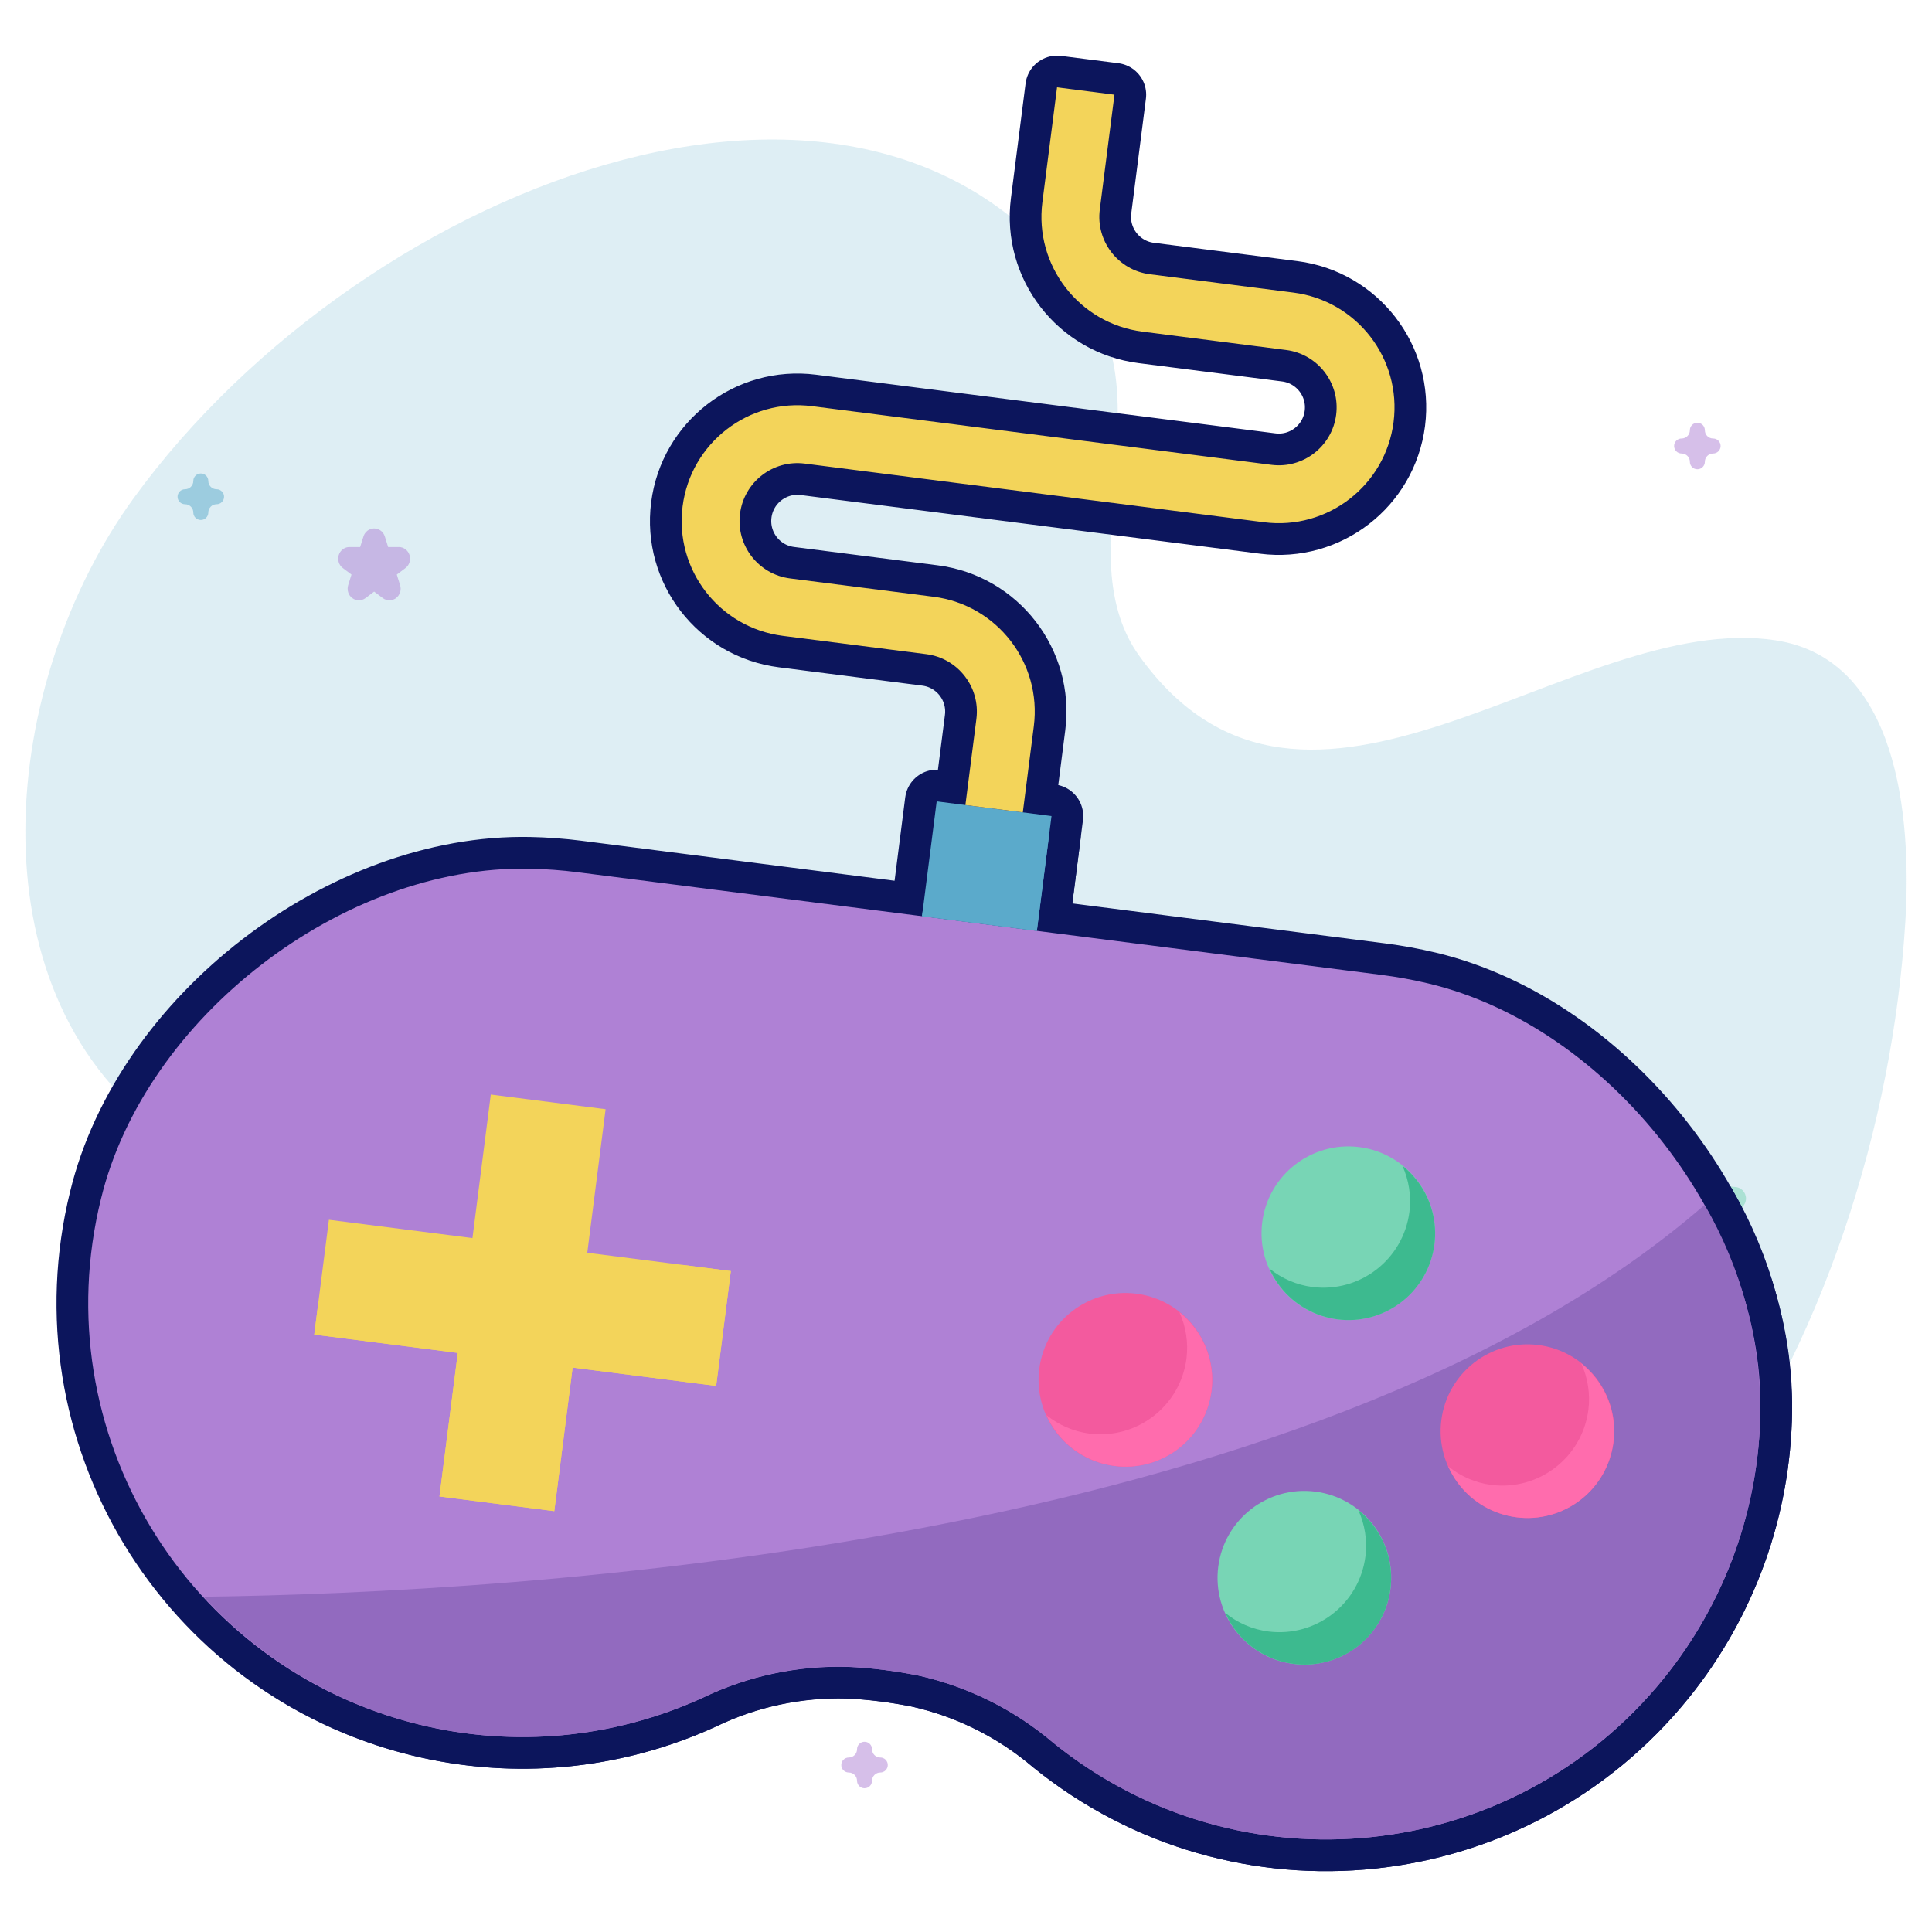
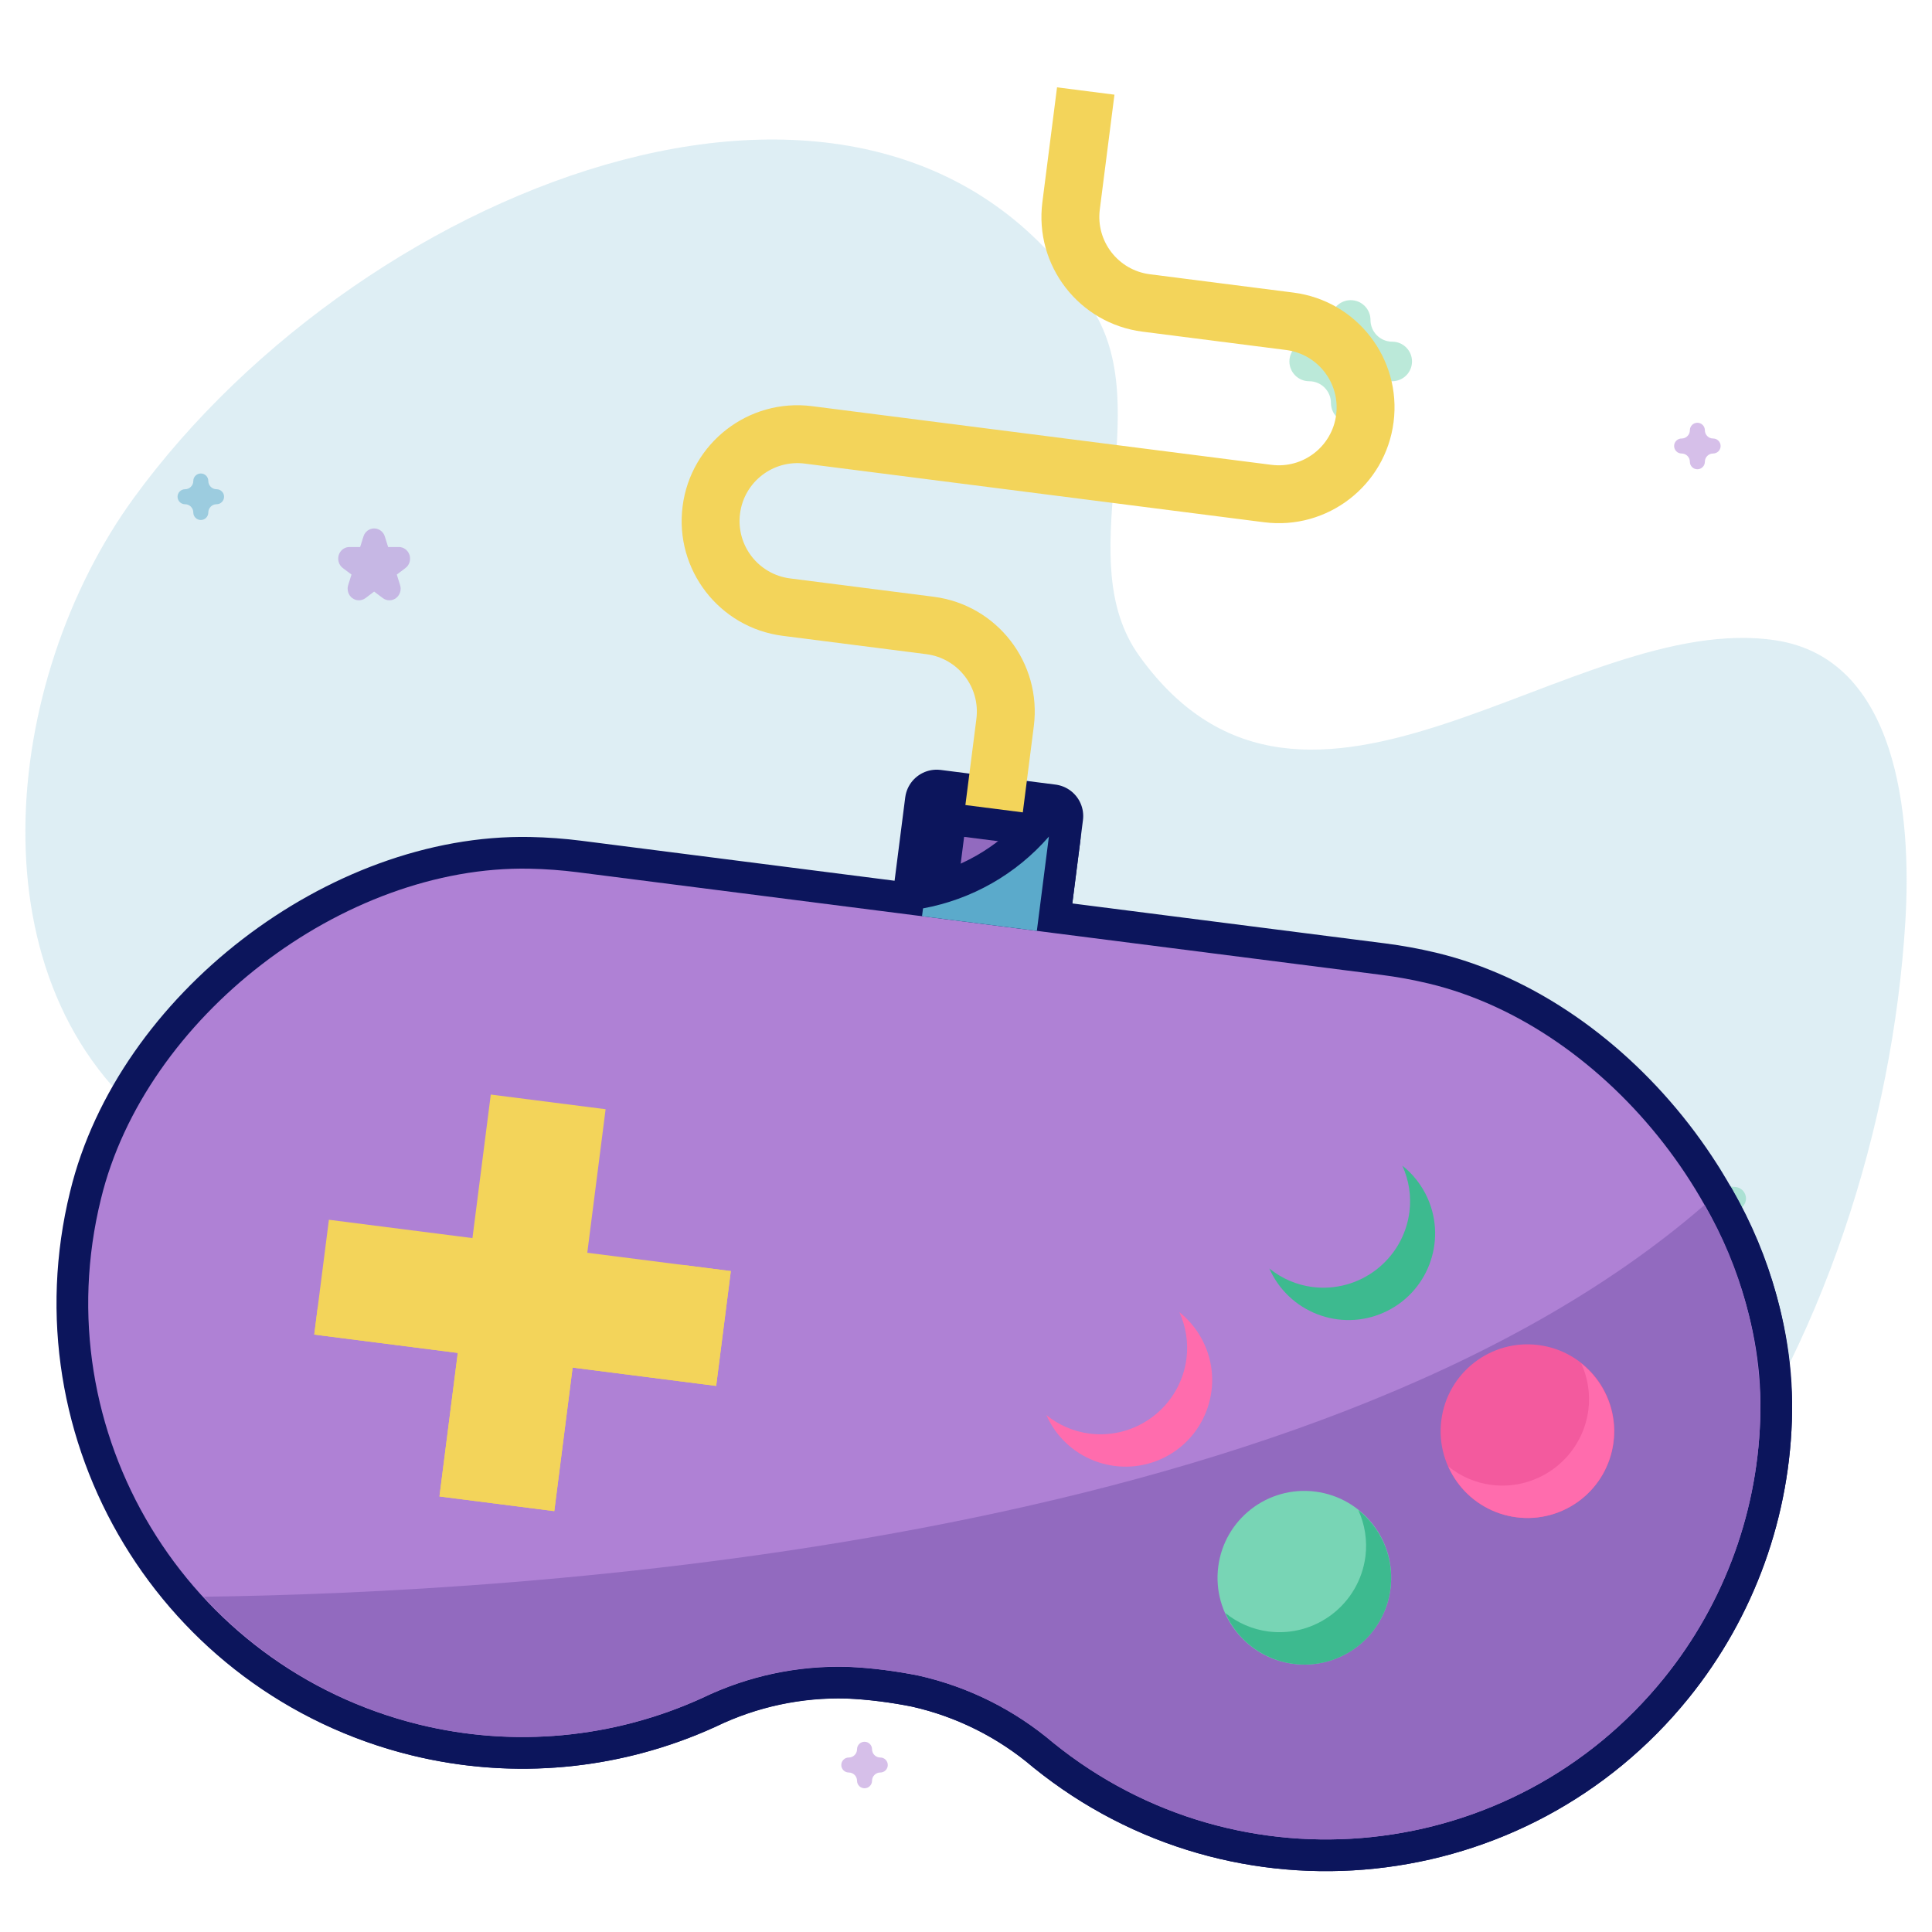
<svg xmlns="http://www.w3.org/2000/svg" width="457" height="457" viewBox="0 0 457 457" fill="none">
  <g clip-path="url(#clip0_2433_25164)">
    <path d="M31.68 117.743C86.657 42.24 209.248 -4.99 258.491 73.264C273.545 97.187 253.049 132.249 269.485 155.147C309.136 210.387 371.97 144.101 420.054 151.47C448.853 155.883 452.233 192.905 450.693 218.036C444.775 314.685 384.372 426.789 275.924 422.902C243.525 421.74 220.913 400.137 204.758 373.645C185.689 342.375 164.211 307.264 130.451 290.505C101.666 276.217 63.375 286.556 37.724 267.236C-7.355 233.283 0.228 160.935 31.68 117.743Z" fill="#5BAACB" fill-opacity="0.2" />
    <path opacity="0.5" d="M117.039 350C117.716 350 118.393 349.794 118.968 349.382L121.501 347.569L124.033 349.382C125.183 350.205 126.74 350.206 127.89 349.382C129.04 348.559 129.522 347.099 129.082 345.767L128.115 342.833L130.647 341.019C131.797 340.196 132.279 338.736 131.839 337.404C131.399 336.071 130.14 335.169 128.719 335.169H125.588L124.62 332.235C124.181 330.902 122.921 330 121.5 330C120.078 330 118.818 330.902 118.379 332.235L117.412 335.169H114.281C112.86 335.169 111.6 336.071 111.161 337.404C110.722 338.736 111.203 340.196 112.352 341.019L114.885 342.833L113.918 345.767C113.479 347.099 113.96 348.559 115.109 349.382C115.686 349.794 116.363 350 117.039 350Z" fill="#78D5B5" />
    <path opacity="0.5" d="M84.889 142C85.437 142 85.984 141.825 86.45 141.475L88.5 139.933L90.55 141.475C91.482 142.174 92.742 142.175 93.673 141.475C94.604 140.775 94.994 139.534 94.638 138.402L93.855 135.908L95.905 134.366C96.836 133.666 97.226 132.426 96.87 131.293C96.514 130.161 95.494 129.394 94.344 129.394H91.809L91.026 126.899C90.671 125.767 89.651 125 88.5 125C87.349 125 86.329 125.767 85.974 126.899L85.191 129.394H82.656C81.505 129.394 80.486 130.161 80.13 131.293C79.775 132.426 80.164 133.666 81.095 134.366L83.145 135.908L82.362 138.402C82.007 139.534 82.396 140.775 83.327 141.475C83.793 141.825 84.341 142 84.889 142Z" fill="#AF81D5" />
    <path opacity="0.5" d="M119.5 412C121.014 412 122.242 410.772 122.242 409.258C122.242 407.595 123.595 406.242 125.258 406.242C126.772 406.242 128 405.014 128 403.5C128 401.986 126.772 400.758 125.258 400.758C123.595 400.758 122.242 399.405 122.242 397.742C122.242 396.228 121.014 395 119.5 395C117.986 395 116.758 396.228 116.758 397.742C116.758 399.405 115.405 400.758 113.742 400.758C112.228 400.758 111 401.986 111 403.5C111 405.014 112.228 406.242 113.742 406.242C115.405 406.242 116.758 407.595 116.758 409.258C116.758 410.772 117.985 412 119.5 412Z" fill="#F35A9E" />
    <path opacity="0.5" d="M319.5 100C322.083 100 324.177 97.906 324.177 95.323C324.177 92.485 326.485 90.177 329.323 90.177C331.905 90.177 334 88.083 334 85.5C334 82.917 331.905 80.823 329.323 80.823C326.485 80.823 324.177 78.515 324.177 75.677C324.177 73.094 322.083 71 319.5 71C316.917 71 314.823 73.094 314.823 75.677C314.823 78.515 312.515 80.823 309.677 80.823C307.095 80.823 305 82.917 305 85.5C305 88.083 307.095 90.177 309.677 90.177C312.515 90.177 314.823 92.485 314.823 95.323C314.823 97.906 316.916 100 319.5 100Z" fill="#78D5B5" />
    <path opacity="0.5" d="M82.5 367C83.48 367 84.274 366.206 84.274 365.226C84.274 364.15 85.15 363.274 86.226 363.274C87.206 363.274 88 362.48 88 361.5C88 360.52 87.206 359.726 86.226 359.726C85.15 359.726 84.274 358.85 84.274 357.774C84.274 356.794 83.48 356 82.5 356C81.52 356 80.726 356.794 80.726 357.774C80.726 358.85 79.85 359.726 78.774 359.726C77.794 359.726 77 360.52 77 361.5C77 362.48 77.794 363.274 78.774 363.274C79.85 363.274 80.726 364.15 80.726 365.226C80.726 366.206 81.52 367 82.5 367Z" fill="#5BAACB" />
    <path opacity="0.5" d="M401.5 111C402.48 111 403.274 110.206 403.274 109.226C403.274 108.15 404.15 107.274 405.226 107.274C406.206 107.274 407 106.48 407 105.5C407 104.52 406.206 103.726 405.226 103.726C404.15 103.726 403.274 102.85 403.274 101.774C403.274 100.794 402.48 100 401.5 100C400.52 100 399.726 100.794 399.726 101.774C399.726 102.85 398.85 103.726 397.774 103.726C396.794 103.726 396 104.52 396 105.5C396 106.48 396.794 107.274 397.774 107.274C398.85 107.274 399.726 108.15 399.726 109.226C399.726 110.206 400.52 111 401.5 111Z" fill="#AF81D5" />
    <path opacity="0.5" d="M204.5 423C205.48 423 206.274 422.206 206.274 421.226C206.274 420.15 207.15 419.274 208.226 419.274C209.206 419.274 210 418.48 210 417.5C210 416.52 209.206 415.726 208.226 415.726C207.15 415.726 206.274 414.85 206.274 413.774C206.274 412.794 205.48 412 204.5 412C203.52 412 202.726 412.794 202.726 413.774C202.726 414.85 201.85 415.726 200.774 415.726C199.794 415.726 199 416.52 199 417.5C199 418.48 199.794 419.274 200.774 419.274C201.85 419.274 202.726 420.15 202.726 421.226C202.726 422.206 203.52 423 204.5 423Z" fill="#AF81D5" />
    <path opacity="0.5" d="M47.5 123C48.48 123 49.274 122.206 49.274 121.226C49.274 120.15 50.15 119.274 51.226 119.274C52.206 119.274 53 118.48 53 117.5C53 116.52 52.206 115.726 51.226 115.726C50.15 115.726 49.274 114.85 49.274 113.774C49.274 112.794 48.48 112 47.5 112C46.52 112 45.726 112.794 45.726 113.774C45.726 114.85 44.85 115.726 43.774 115.726C42.794 115.726 42 116.52 42 117.5C42 118.48 42.794 119.274 43.774 119.274C44.85 119.274 45.726 120.15 45.726 121.226C45.726 122.206 46.52 123 47.5 123Z" fill="#5BAACB" />
    <path opacity="0.5" d="M404.5 292C406.014 292 407.242 290.772 407.242 289.258C407.242 287.595 408.595 286.242 410.258 286.242C411.772 286.242 413 285.014 413 283.5C413 281.986 411.772 280.758 410.258 280.758C408.595 280.758 407.242 279.405 407.242 277.742C407.242 276.228 406.014 275 404.5 275C402.986 275 401.758 276.228 401.758 277.742C401.758 279.405 400.405 280.758 398.742 280.758C397.228 280.758 396 281.986 396 283.5C396 285.014 397.228 286.242 398.742 286.242C400.405 286.242 401.758 287.595 401.758 289.258C401.758 290.772 402.985 292 404.5 292Z" fill="#78D5B5" />
    <path d="M136.609 206.317C132.847 205.837 129.059 205.56 125.266 205.482C81.127 204.601 34.268 240.695 23.871 283.633C10.304 338.699 43.951 394.335 99.017 407.903C121.465 413.433 145.115 411.222 166.153 401.638C176.846 396.474 188.618 393.954 200.487 394.289C203.344 394.399 206.225 394.643 209.132 395.014C211.889 395.366 214.613 395.81 217.297 396.353C229.051 398.993 239.989 404.455 249.165 412.266C293.266 447.925 357.922 441.081 393.582 396.981C408.08 379.052 416.122 356.767 416.409 333.718C417.138 289.58 380.845 242.875 337.901 232.636C334.217 231.759 330.494 231.076 326.746 230.598L136.609 206.318L136.609 206.317Z" fill="#926ABF" stroke="#0C155C" stroke-width="15" stroke-linejoin="round" />
    <path d="M263.603 346.759C274.855 348.196 285.14 340.24 286.577 328.988C288.014 317.737 280.058 307.451 268.806 306.015C257.555 304.578 247.269 312.534 245.833 323.785C244.396 335.037 252.352 345.322 263.603 346.759Z" fill="#926ABF" stroke="#0C155C" stroke-width="15" stroke-linejoin="round" />
    <path d="M403.216 285.007C309.787 366.169 121.36 376.753 48.174 377.697C78.153 410.401 125.796 420.052 166.137 401.601C176.831 396.438 188.602 393.918 200.471 394.253C203.338 394.392 206.232 394.644 209.132 395.014C211.889 395.366 214.614 395.81 217.298 396.353C229.052 398.993 239.99 404.455 249.165 412.266C293.267 447.926 357.923 441.081 393.582 396.981C408.08 379.053 416.123 356.767 416.409 333.718C416.366 316.604 411.817 299.805 403.216 285.007Z" fill="#926ABF" stroke="#0C155C" stroke-width="15" stroke-linejoin="round" />
    <path d="M116.091 258.908L143.253 262.377L138.917 296.33L172.87 300.666L169.402 327.828L135.449 323.493L131.113 357.446L103.951 353.978L108.286 320.024L74.333 315.688L77.801 288.526L111.755 292.862L116.091 258.908Z" fill="#926ABF" stroke="#0C155C" stroke-width="15" stroke-linejoin="round" />
    <path d="M316.341 312.085C327.592 313.522 337.878 305.566 339.314 294.314C340.751 283.063 332.795 272.778 321.544 271.341C310.292 269.904 300.007 277.86 298.57 289.112C297.133 300.363 305.089 310.648 316.341 312.085Z" fill="#926ABF" stroke="#0C155C" stroke-width="15" stroke-linejoin="round" />
    <path d="M305.935 393.573C317.186 395.009 327.472 387.053 328.909 375.802C330.345 364.551 322.389 354.265 311.138 352.828C299.887 351.391 289.601 359.348 288.164 370.599C286.727 381.85 294.684 392.136 305.935 393.573Z" fill="#926ABF" stroke="#0C155C" stroke-width="15" stroke-linejoin="round" />
    <path d="M358.707 358.905C369.958 360.341 380.244 352.385 381.681 341.134C383.117 329.883 375.161 319.597 363.91 318.16C352.659 316.723 342.373 324.68 340.936 335.931C339.499 347.182 347.456 357.468 358.707 358.905Z" fill="#926ABF" stroke="#0C155C" stroke-width="15" stroke-linejoin="round" />
    <path d="M218.096 216.724L221.565 189.562L248.727 193.03L245.259 220.193" fill="#926ABF" />
    <path d="M218.096 216.724L221.565 189.562L248.727 193.03L245.259 220.193" stroke="#0C155C" stroke-width="15" stroke-linejoin="round" />
-     <path d="M241.938 192.161L228.356 190.427L230.958 170.054C231.916 162.551 226.615 155.697 219.111 154.739L185.157 150.403C170.157 148.488 159.548 134.773 161.464 119.772C163.379 104.771 177.094 94.163 192.095 96.078L300.745 109.952C308.248 110.911 315.102 105.609 316.06 98.106C317.018 90.602 311.717 83.748 304.213 82.79L270.26 78.454C255.259 76.539 244.65 62.824 246.566 47.823L250.034 20.661L263.616 22.395L260.147 49.557C259.189 57.061 264.49 63.915 271.994 64.873L305.947 69.209C320.948 71.124 331.557 84.839 329.641 99.84C327.726 114.841 314.011 125.449 299.01 123.534L190.36 109.659C182.856 108.701 176.003 114.002 175.045 121.506C174.087 129.01 179.388 135.864 186.892 136.822L220.845 141.158C235.846 143.073 246.455 156.788 244.539 171.789L241.938 192.161Z" fill="#926ABF" stroke="#0C155C" stroke-width="15" stroke-linejoin="round" />
    <path d="M278.973 310.392C280.537 313.815 281.116 317.602 280.654 321.332C279.217 332.584 268.932 340.54 257.68 339.103C253.953 338.613 250.434 337.101 247.514 334.727C252.087 345.069 264.188 349.748 274.53 345.175C284.873 340.601 289.552 328.501 284.978 318.158C283.635 315.122 281.573 312.457 278.973 310.392Z" fill="#926ABF" stroke="#0C155C" stroke-width="15" stroke-linejoin="round" />
    <path d="M331.71 275.718C333.275 279.14 333.854 282.927 333.391 286.657C331.954 297.909 321.67 305.865 310.417 304.428C306.691 303.938 303.171 302.426 300.251 300.052C304.825 310.394 316.925 315.073 327.268 310.5C337.61 305.926 342.289 293.826 337.716 283.483C336.372 280.446 334.311 277.782 331.71 275.718Z" fill="#926ABF" stroke="#0C155C" stroke-width="15" stroke-linejoin="round" />
    <path d="M374.042 322.531C375.606 325.953 376.185 329.741 375.722 333.471C374.286 344.723 364.001 352.678 352.749 351.241C349.022 350.752 345.503 349.239 342.583 346.865C347.156 357.208 359.257 361.887 369.599 357.313C379.942 352.74 384.62 340.639 380.047 330.297C378.703 327.26 376.642 324.595 374.042 322.531Z" fill="#926ABF" stroke="#0C155C" stroke-width="15" stroke-linejoin="round" />
    <path d="M321.304 357.205C322.869 360.627 323.448 364.415 322.985 368.144C321.548 379.397 311.264 387.352 300.011 385.915C296.285 385.426 292.766 383.913 289.845 381.539C294.419 391.882 306.519 396.56 316.862 391.987C327.204 387.414 331.883 375.313 327.31 364.971C325.966 361.934 323.905 359.269 321.304 357.205Z" fill="#926ABF" stroke="#0C155C" stroke-width="15" stroke-linejoin="round" />
    <path d="M75.18 309.053L74.333 315.688L108.287 320.024L103.951 353.977L131.113 357.446L135.449 323.492L169.403 327.828L172.871 300.666L161.538 299.218C132.326 314.494 91.187 311.146 75.18 309.053Z" fill="#926ABF" stroke="#0C155C" stroke-width="15" stroke-linejoin="round" />
    <path d="M218.333 214.87L218.097 216.724L245.259 220.192L248.108 197.885C240.398 206.763 229.895 212.75 218.333 214.87Z" fill="#926ABF" stroke="#0C155C" stroke-width="15" stroke-linejoin="round" />
    <path d="M136.609 206.317C132.847 205.837 129.059 205.56 125.266 205.482C81.127 204.601 34.268 240.695 23.871 283.633C10.304 338.699 43.951 394.335 99.017 407.903C121.465 413.433 145.115 411.222 166.153 401.638C176.846 396.474 188.618 393.954 200.487 394.289C203.344 394.399 206.225 394.643 209.132 395.014C211.889 395.366 214.613 395.81 217.297 396.353C229.051 398.993 239.989 404.455 249.165 412.266C293.266 447.925 357.922 441.081 393.582 396.981C408.08 379.052 416.122 356.767 416.409 333.718C417.138 289.58 380.845 242.875 337.901 232.636C334.217 231.759 330.494 231.076 326.746 230.598L136.609 206.318L136.609 206.317Z" fill="#AF81D5" />
-     <path d="M263.603 346.759C274.855 348.196 285.14 340.24 286.577 328.988C288.014 317.737 280.058 307.451 268.806 306.015C257.555 304.578 247.269 312.534 245.833 323.785C244.396 335.037 252.352 345.322 263.603 346.759Z" fill="#F35A9E" />
    <path d="M403.216 285.007C309.787 366.169 121.36 376.753 48.174 377.697C78.153 410.401 125.796 420.052 166.137 401.601C176.831 396.438 188.602 393.918 200.471 394.253C203.338 394.392 206.232 394.644 209.132 395.014C211.889 395.366 214.614 395.81 217.298 396.353C229.052 398.993 239.99 404.455 249.165 412.266C293.267 447.926 357.923 441.081 393.582 396.981C408.08 379.053 416.123 356.767 416.409 333.718C416.366 316.604 411.817 299.805 403.216 285.007Z" fill="#926ABF" />
    <path d="M116.091 258.908L143.253 262.377L138.917 296.33L172.87 300.666L169.402 327.828L135.449 323.493L131.113 357.446L103.951 353.978L108.286 320.024L74.333 315.688L77.801 288.526L111.755 292.862L116.091 258.908Z" fill="#F3D45A" />
-     <path d="M316.341 312.085C327.592 313.522 337.878 305.566 339.314 294.314C340.751 283.063 332.795 272.778 321.544 271.341C310.292 269.904 300.007 277.86 298.57 289.112C297.133 300.363 305.089 310.648 316.341 312.085Z" fill="#78D5B5" />
    <path d="M305.935 393.573C317.186 395.009 327.472 387.053 328.909 375.802C330.345 364.551 322.389 354.265 311.138 352.828C299.887 351.391 289.601 359.348 288.164 370.599C286.727 381.85 294.684 392.136 305.935 393.573Z" fill="#78D5B5" />
    <path d="M358.707 358.905C369.958 360.341 380.244 352.385 381.681 341.134C383.117 329.883 375.161 319.597 363.91 318.16C352.659 316.723 342.373 324.68 340.936 335.931C339.499 347.182 347.456 357.468 358.707 358.905Z" fill="#F35A9E" />
-     <path d="M218.096 216.724L221.565 189.562L248.727 193.03L245.259 220.193" fill="#5BAACB" />
    <path d="M241.938 192.161L228.356 190.427L230.958 170.054C231.916 162.551 226.615 155.697 219.111 154.739L185.157 150.403C170.157 148.488 159.548 134.773 161.464 119.772C163.379 104.771 177.094 94.163 192.095 96.078L300.745 109.952C308.248 110.911 315.102 105.609 316.06 98.106C317.018 90.602 311.717 83.748 304.213 82.79L270.26 78.454C255.259 76.539 244.65 62.824 246.566 47.823L250.034 20.661L263.616 22.395L260.147 49.557C259.189 57.061 264.49 63.915 271.994 64.873L305.947 69.209C320.948 71.124 331.557 84.839 329.641 99.84C327.726 114.841 314.011 125.449 299.01 123.534L190.36 109.659C182.856 108.701 176.003 114.002 175.045 121.506C174.087 129.01 179.388 135.864 186.892 136.822L220.845 141.158C235.846 143.073 246.455 156.788 244.539 171.789L241.938 192.161Z" fill="#F3D45A" />
    <path d="M278.973 310.392C280.537 313.815 281.116 317.602 280.654 321.332C279.217 332.584 268.932 340.54 257.68 339.103C253.953 338.613 250.434 337.101 247.514 334.727C252.087 345.069 264.188 349.748 274.53 345.175C284.873 340.601 289.552 328.501 284.978 318.158C283.635 315.122 281.573 312.457 278.973 310.392Z" fill="#FF6CAD" />
    <path d="M331.71 275.718C333.275 279.14 333.854 282.927 333.391 286.657C331.954 297.909 321.67 305.865 310.417 304.428C306.691 303.938 303.171 302.426 300.251 300.052C304.825 310.394 316.925 315.073 327.268 310.5C337.61 305.926 342.289 293.826 337.716 283.483C336.372 280.446 334.311 277.782 331.71 275.718Z" fill="#3DBA8F" />
    <path d="M374.042 322.531C375.606 325.953 376.185 329.741 375.722 333.471C374.286 344.723 364.001 352.678 352.749 351.241C349.022 350.752 345.503 349.239 342.583 346.865C347.156 357.208 359.257 361.887 369.599 357.313C379.942 352.74 384.62 340.639 380.047 330.297C378.703 327.26 376.642 324.595 374.042 322.531Z" fill="#FF6CAD" />
    <path d="M321.304 357.205C322.869 360.627 323.448 364.415 322.985 368.144C321.548 379.397 311.264 387.352 300.011 385.915C296.285 385.426 292.766 383.913 289.845 381.539C294.419 391.882 306.519 396.56 316.862 391.987C327.204 387.414 331.883 375.313 327.31 364.971C325.966 361.934 323.905 359.269 321.304 357.205Z" fill="#3DBA8F" />
    <path d="M75.18 309.053L74.333 315.688L108.287 320.024L103.951 353.977L131.113 357.446L135.449 323.492L169.403 327.828L172.871 300.666L161.538 299.218C132.326 314.494 91.187 311.146 75.18 309.053Z" fill="#F3D45A" />
    <path d="M218.333 214.87L218.097 216.724L245.259 220.192L248.108 197.885C240.398 206.763 229.895 212.75 218.333 214.87Z" fill="#5BAACB" />
  </g>
  <defs>
    <clipPath id="clip0_2433_25164">
      <rect width="457" height="457" fill="white" transform="matrix(-1 0 0 1 457 0)" />
    </clipPath>
  </defs>
</svg>